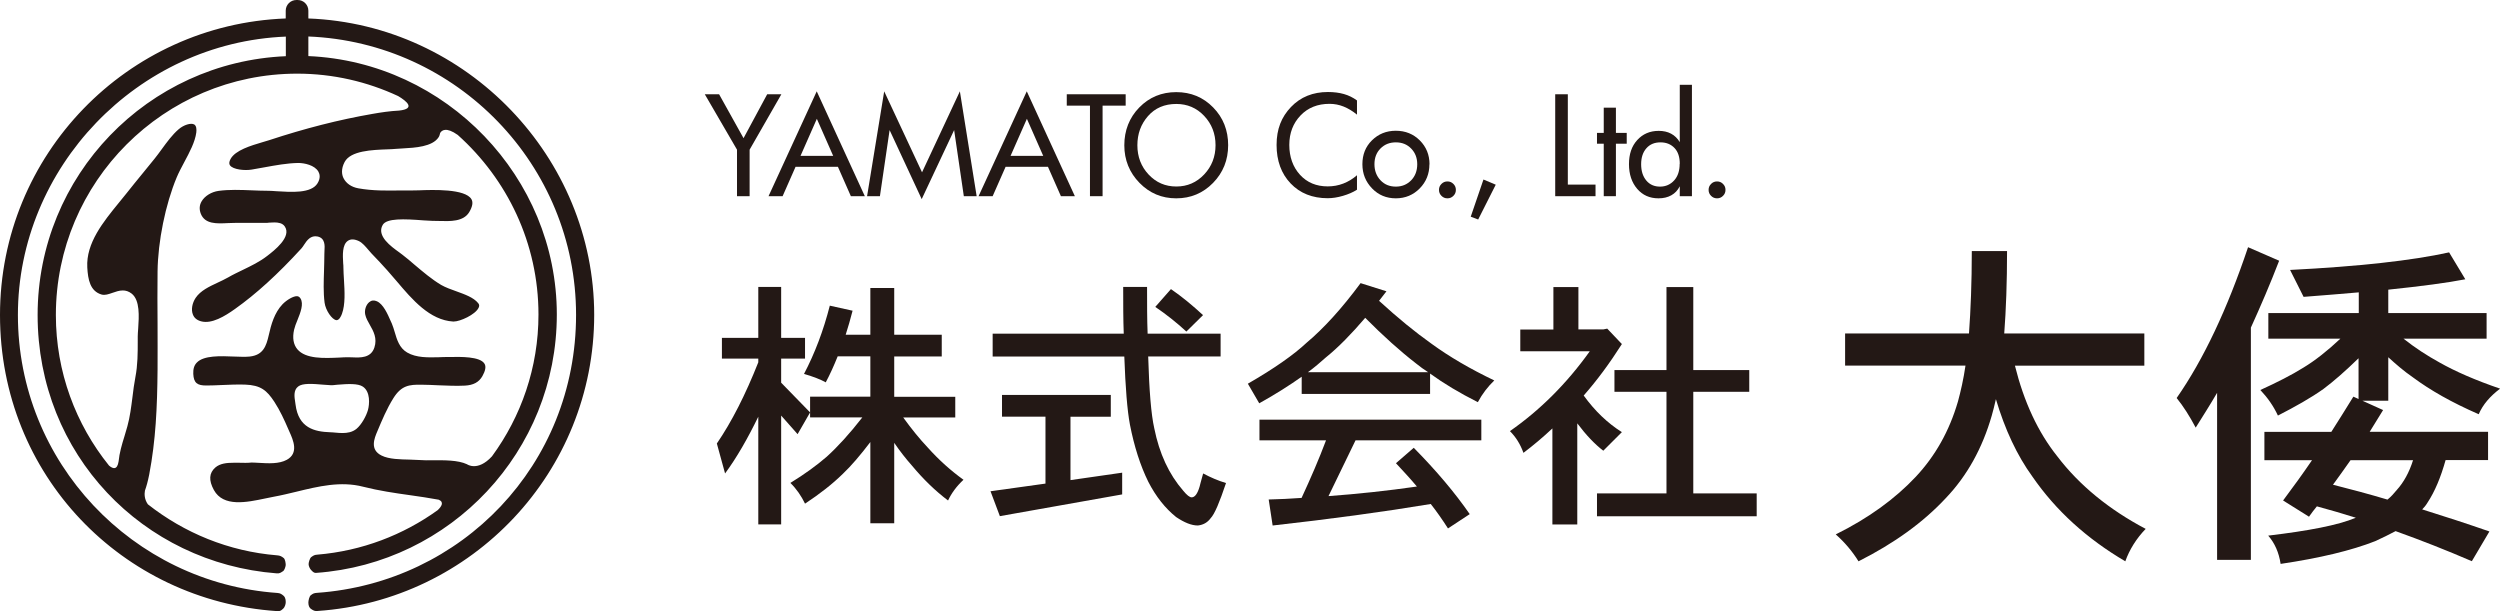
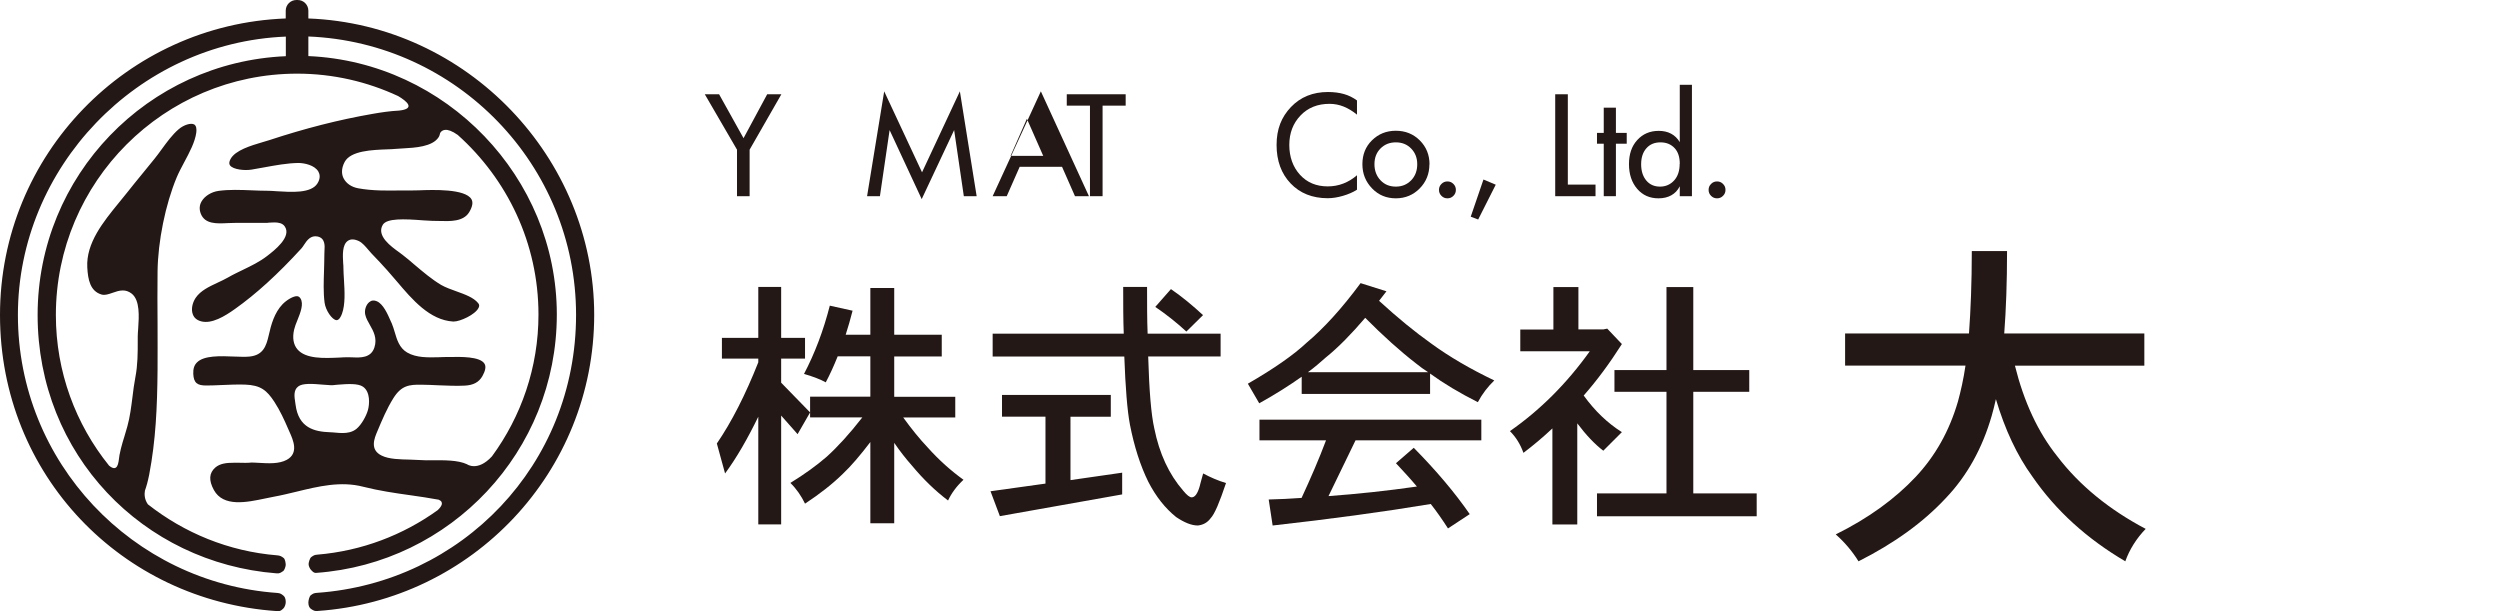
<svg xmlns="http://www.w3.org/2000/svg" id="_レイヤー_2" viewBox="0 0 221.98 54.26">
  <defs>
    <style>.cls-1{fill:#231815;stroke-width:0px;}</style>
  </defs>
  <g id="_レイヤー_1-2">
    <path class="cls-1" d="M71.48,31.84h-2.12v2.14l2.57,2.64-1.11,1.93-1.46-1.65v9.66h-2.03v-9.56c-.94,1.93-1.91,3.63-2.95,5.04l-.73-2.66c1.32-1.93,2.54-4.33,3.68-7.21v-.33h-3.23v-1.84h3.23v-4.52h2.03v4.52h2.12v1.84ZM75.7,27.6c-.19.75-.4,1.46-.61,2.12h2.19v-4.15h2.12v4.15h4.22v1.93h-4.22v3.58h5.42v1.84h-4.62c.73,1.01,1.46,1.91,2.17,2.66,1.01,1.13,2.07,2.07,3.18,2.87-.61.57-1.06,1.18-1.37,1.84-1.13-.85-2.19-1.88-3.2-3.09-.54-.61-1.06-1.27-1.58-2.03v7.14h-2.12v-7.21c-.9,1.18-1.7,2.12-2.45,2.83-.92.9-2.03,1.77-3.35,2.64-.33-.68-.75-1.3-1.3-1.84,1.27-.78,2.33-1.55,3.23-2.33.94-.85,2-2,3.16-3.49h-4.64v-1.84h5.35v-3.58h-2.9c-.33.82-.68,1.6-1.06,2.31-.42-.24-1.08-.5-1.93-.75.94-1.79,1.72-3.82,2.29-6.06l2.03.45Z" />
    <path class="cls-1" d="M98.63,37h-3.58v5.63l4.59-.66v1.93l-10.86,1.93-.83-2.21,4.88-.68v-5.94h-3.86v-1.93h9.66v1.93ZM108.38,31.65h-6.43c.09,3.02.26,5.14.54,6.38.45,2.24,1.3,4.08,2.57,5.54.33.4.57.59.75.59.28,0,.52-.31.71-.97,0,0,.09-.38.31-1.15.66.35,1.32.64,2.03.85-.57,1.7-1.01,2.76-1.37,3.13-.28.38-.66.59-1.13.64-.57,0-1.2-.26-1.93-.75-.97-.78-1.79-1.81-2.47-3.13-.71-1.44-1.25-3.13-1.63-5.07-.24-1.27-.4-3.3-.5-6.05h-11.69v-2.03h11.64c-.05-1.27-.05-2.64-.05-4.15h2.12c0,1.53,0,2.92.05,4.15h6.48v2.03ZM106.82,27.98l-1.48,1.46c-.87-.8-1.79-1.53-2.76-2.19l1.39-1.58c.99.68,1.93,1.46,2.85,2.31Z" />
    <path class="cls-1" d="M123.11,25.86c-.24.31-.45.59-.66.85,1.65,1.51,3.2,2.78,4.67,3.82,1.55,1.13,3.39,2.21,5.56,3.25-.56.54-1.06,1.18-1.46,1.93-1.63-.82-3.04-1.67-4.24-2.54v1.81h-11.4v-1.53c-1.06.75-2.31,1.55-3.77,2.36l-1.01-1.74c2.33-1.34,4.08-2.57,5.23-3.65,1.51-1.27,3.11-3.02,4.78-5.28l2.31.73ZM131.5,39.1h-11.14l-2.4,4.95c2.59-.19,5.21-.47,7.85-.85-.61-.73-1.25-1.41-1.86-2.07l1.58-1.37c2,2.03,3.65,3.98,4.97,5.89l-1.93,1.27c-.5-.78-1.01-1.51-1.53-2.17-4.26.71-8.95,1.34-14.04,1.91l-.35-2.31c.97-.02,1.93-.07,2.92-.14.82-1.77,1.55-3.46,2.17-5.11h-5.91v-1.84h19.7v1.84ZM126.81,33.05c-.38-.24-.73-.5-1.04-.75-1.44-1.11-2.95-2.47-4.55-4.08-1.23,1.44-2.38,2.62-3.51,3.53-.47.42-.99.87-1.58,1.3h10.67Z" />
    <path class="cls-1" d="M140.15,25.48v3.77h2.21l.35-.07,1.3,1.37c-1.08,1.7-2.21,3.23-3.39,4.57.99,1.37,2.12,2.45,3.39,3.25l-1.65,1.65c-.75-.57-1.53-1.39-2.31-2.43v8.98h-2.21v-8.53c-.85.8-1.7,1.51-2.57,2.17-.28-.78-.68-1.41-1.2-1.93,2.64-1.84,5.02-4.19,7.09-7.09h-6.17v-1.93h2.94v-3.77h2.21ZM155.32,34.79h-4.97v9.02h5.63v2.03h-14.18v-2.03h6.17v-9.02h-4.62v-1.93h4.62v-7.37h2.38v7.37h4.97v1.93Z" />
    <path class="cls-1" d="M190.4,32.47h-11.49c.8,3.22,2.05,5.91,3.77,8.06,1.96,2.57,4.6,4.72,7.84,6.43-.83.86-1.44,1.84-1.81,2.88-3.43-2.02-6.16-4.5-8.24-7.51-1.38-1.9-2.45-4.2-3.25-6.89-.12.55-.25,1.04-.37,1.47-.83,2.88-2.18,5.33-4.08,7.32-1.99,2.14-4.57,4.01-7.75,5.61-.55-.89-1.23-1.69-2.02-2.39,2.91-1.44,5.27-3.16,7.11-5.12,1.72-1.84,2.97-4.04,3.74-6.68.25-.92.49-1.96.67-3.19h-10.69v-2.85h11c.15-2.08.25-4.53.25-7.32h3.13c0,2.76-.09,5.21-.25,7.32h12.44v2.85Z" />
-     <path class="cls-1" d="M202.37,23.15c-.8,2.08-1.66,4.07-2.51,5.94v20.62h-3v-14.83c-.64,1.1-1.29,2.11-1.9,3.09-.55-1.04-1.1-1.9-1.69-2.63,2.39-3.43,4.5-7.91,6.34-13.39l2.76,1.2ZM218.89,24.8c-1.59.31-3.86.61-6.83.92v2.08h8.73v2.27h-7.38c1.01.8,2.08,1.5,3.19,2.11,1.41.8,3.22,1.59,5.39,2.33-.89.67-1.53,1.41-1.9,2.27-2.39-1.04-4.32-2.14-5.85-3.28-.8-.55-1.5-1.16-2.18-1.78v3.86h-2.3l1.84.83c-.4.64-.8,1.29-1.19,1.93h10.51v2.51h-3.77c-.43,1.53-.95,2.79-1.62,3.8-.15.25-.31.43-.46.58,1.96.61,3.95,1.26,5.97,1.96l-1.56,2.64c-2.27-.98-4.54-1.87-6.77-2.67-.58.31-1.2.61-1.81.89-2.11.83-4.9,1.5-8.4,2.02-.15-1.01-.52-1.84-1.1-2.51,3.58-.43,6.19-.92,7.78-1.59-1.17-.37-2.33-.7-3.46-1.01-.25.31-.49.61-.7.92l-2.3-1.44c.92-1.23,1.78-2.42,2.57-3.58h-4.23v-2.51h5.94c.71-1.1,1.35-2.15,1.96-3.13l.46.21v-3.62c-1.16,1.13-2.21,2.05-3.12,2.73-1.13.8-2.48,1.56-4.04,2.36-.4-.86-.92-1.59-1.56-2.27,1.47-.67,2.76-1.32,3.83-1.99,1.01-.61,2.11-1.47,3.28-2.57h-6.4v-2.27h8.03v-1.84c-1.53.12-3.16.28-4.9.4l-1.2-2.39c6.1-.31,10.82-.83,14.12-1.56l1.44,2.39ZM212.82,43.5c.61-.67,1.1-1.56,1.44-2.64h-5.55c-.52.74-1.04,1.47-1.56,2.18,1.59.4,3.19.83,4.84,1.32.31-.25.58-.55.83-.86Z" />
    <path class="cls-1" d="M69.38,8.37l-2.82,4.92v4.13h-1.12v-4.13l-2.86-4.92h1.27l2.17,3.9,2.1-3.9h1.26Z" />
-     <path class="cls-1" d="M76.8,17.42h-1.25l-1.15-2.61h-3.76l-1.15,2.61h-1.25l4.28-9.31,4.27,9.31ZM73.98,13.84l-1.45-3.29-1.45,3.29h2.91Z" />
    <path class="cls-1" d="M86.71,17.42h-1.13l-.86-5.87-2.88,6.13-2.85-6.13-.86,5.87h-1.14l1.52-9.31,3.36,7.19,3.36-7.19,1.49,9.31Z" />
-     <path class="cls-1" d="M95.45,17.42h-1.25l-1.15-2.61h-3.76l-1.15,2.61h-1.25l4.28-9.31,4.27,9.31ZM92.63,13.84l-1.45-3.29-1.45,3.29h2.91Z" />
+     <path class="cls-1" d="M95.45,17.42l-1.15-2.61h-3.76l-1.15,2.61h-1.25l4.28-9.31,4.27,9.31ZM92.63,13.84l-1.45-3.29-1.45,3.29h2.91Z" />
    <path class="cls-1" d="M99.95,9.38h-2.05v8.04h-1.12v-8.04h-2.06v-1.01h5.23v1.01Z" />
-     <path class="cls-1" d="M109.05,12.89c0,1.32-.45,2.44-1.34,3.35s-1.98,1.37-3.27,1.37-2.37-.46-3.26-1.37-1.35-2.03-1.35-3.34.44-2.45,1.33-3.36,1.98-1.36,3.28-1.36,2.39.45,3.28,1.36,1.33,2.03,1.33,3.36ZM107.93,12.89c0-1.02-.34-1.89-1.01-2.6s-1.5-1.06-2.47-1.06c-1.05,0-1.89.36-2.52,1.08s-.94,1.58-.94,2.59.33,1.89,1,2.6,1.48,1.06,2.46,1.06,1.8-.36,2.47-1.07,1.01-1.58,1.01-2.6Z" />
    <path class="cls-1" d="M120.48,16.85c-.34.22-.76.4-1.24.54s-.93.21-1.35.21c-1.36,0-2.46-.44-3.29-1.31s-1.25-2.01-1.25-3.42.43-2.48,1.28-3.37,1.95-1.33,3.28-1.33c.52,0,1,.06,1.42.18s.81.31,1.16.57v1.26c-.39-.32-.79-.56-1.19-.72s-.82-.24-1.25-.24c-1.05,0-1.91.34-2.57,1.03s-1,1.56-1,2.62.32,1.96.95,2.65,1.45,1.03,2.46,1.03c.48,0,.94-.08,1.38-.25s.84-.41,1.22-.74v1.28Z" />
    <path class="cls-1" d="M126.92,14.59c0,.84-.29,1.56-.86,2.14s-1.28.88-2.12.88-1.54-.29-2.11-.88-.86-1.3-.86-2.15.28-1.56.85-2.12,1.27-.85,2.12-.85,1.56.29,2.13.86.86,1.28.86,2.12ZM125.84,14.59c0-.57-.18-1.03-.54-1.4s-.81-.55-1.36-.55-1,.18-1.36.54-.54.83-.54,1.4.18,1.05.54,1.43.81.56,1.36.56,1-.19,1.36-.56.54-.85.54-1.43Z" />
    <path class="cls-1" d="M129.27,16.86c0,.21-.07.38-.22.53s-.32.22-.53.22-.38-.07-.53-.22-.22-.32-.22-.53.07-.38.22-.53.32-.22.53-.22.38.07.53.22.22.32.22.53Z" />
    <path class="cls-1" d="M132.81,16.4l-1.56,3.09-.66-.25,1.13-3.3,1.09.46Z" />
    <path class="cls-1" d="M141.68,17.42h-3.59v-9.05h1.12v8.02h2.46v1.03Z" />
    <path class="cls-1" d="M144.44,12.76h-.96v4.66h-1.08v-4.66h-.6v-.96h.6v-2.24h1.08v2.24h.96v.96Z" />
    <path class="cls-1" d="M150.23,17.42h-1.08v-.88c-.18.36-.43.62-.75.8s-.7.27-1.14.27c-.78,0-1.41-.28-1.89-.84s-.73-1.29-.73-2.19.24-1.6.73-2.14,1.12-.82,1.91-.82c.42,0,.78.08,1.1.25s.57.42.77.75v-5.09h1.08v9.9ZM149.15,14.55c0-.6-.15-1.07-.46-1.4s-.72-.51-1.25-.51-.94.17-1.25.52-.47.82-.47,1.42.15,1.08.46,1.45.72.54,1.22.54.93-.19,1.26-.56.48-.86.48-1.46Z" />
    <path class="cls-1" d="M153.21,16.86c0,.21-.07.38-.22.53s-.32.22-.53.22-.38-.07-.53-.22-.22-.32-.22-.53.07-.38.22-.53.32-.22.53-.22.38.07.53.22.22.32.22.53Z" />
    <path class="cls-1" d="M27.38,1.64v-.69c0-.52-.42-.95-.95-.95h-.11c-.52,0-.95.42-.95.95v.69C11.28,2.17,0,13.74,0,27.97s10.85,25.36,24.57,26.29c.27.02.34,0,.58-.22.13-.11.22-.4.22-.55,0-.15,0-.42-.19-.59-.19-.16-.3-.23-.55-.25-12.85-.9-23.04-11.61-23.04-24.68S12.18,3.78,25.38,3.25v1.72s0,.01,0,.02C13.13,5.51,3.34,15.58,3.34,27.97s9.36,22.02,21.23,22.94c.27.02.35-.06.57-.2.12-.08.22-.4.23-.54,0-.16-.05-.52-.18-.62-.2-.16-.33-.22-.58-.24-4.32-.35-8.26-2-11.48-4.53-.31-.44-.32-.9-.26-1.22.13-.36.26-.82.38-1.43.58-3.05.71-5.93.74-9.33.01-1.33,0-2.65,0-3.98-.01-1.54-.02-3.14,0-4.71.03-2.68.7-5.97,1.7-8.36.18-.43.42-.88.67-1.35.47-.88.96-1.79,1.07-2.64.03-.26.02-.59-.19-.71-.29-.16-.93.04-1.38.43-.56.48-1.04,1.14-1.5,1.77-.22.3-.43.59-.65.86-.35.43-.7.86-1.05,1.29-.48.59-.96,1.17-1.43,1.77-.22.28-.45.56-.69.85-1.36,1.67-2.91,3.56-2.79,5.73.06,1.07.25,2.1,1.26,2.4.31.09.63-.03.98-.15.29-.1.59-.21.91-.21.26,0,.52.07.79.28.75.59.65,2.04.58,3.1-.02.27-.04.51-.04.7v.4c0,1.05,0,2.15-.21,3.22-.11.57-.19,1.19-.26,1.78-.11.86-.22,1.75-.45,2.58-.08.29-.17.59-.26.89-.23.73-.45,1.49-.52,2.23-.12.78-.5.67-.85.37-2.95-3.66-4.72-8.31-4.72-13.37,0-11.82,9.61-21.43,21.43-21.43,3.2,0,6.23.72,8.96,1.99.76.45,1.59,1.13.08,1.29-.79.04-1.61.16-2.34.29-3,.52-6.01,1.29-9.2,2.34-.18.06-.38.12-.6.18-1.01.3-2.4.71-2.82,1.49-.19.36-.08.51-.05.56.27.38,1.31.48,1.91.38.38-.06.76-.13,1.13-.2.99-.18,2.01-.37,3.02-.39.54,0,1.46.19,1.79.77.12.21.21.57-.08,1.04-.56.91-2.34.78-3.63.7-.29-.02-.54-.04-.73-.04-.01,0-.02,0-.03,0-.47,0-.95-.02-1.44-.04-.99-.04-2.02-.08-2.96.05-.63.09-1.22.45-1.5.93-.2.34-.22.71-.07,1.1.37.93,1.4.88,2.4.83.4-.02.77-.02,1.14-.02.46,0,.92,0,1.38,0h.85c.09,0,.18,0,.29-.02.14-.01.3-.02.46-.02.36,0,.73.06.93.35.65.93-.95,2.16-1.55,2.62-.68.53-1.44.89-2.18,1.25-.43.21-.88.42-1.29.66-.3.17-.62.32-.94.47-.75.35-1.52.71-1.95,1.35-.31.47-.41,1.04-.25,1.46.11.31.36.52.73.62.94.26,2.11-.45,3.02-1.1,1.86-1.32,3.8-3.08,5.9-5.38.08-.09.16-.21.23-.32.24-.37.58-.86,1.2-.73.68.15.64.82.61,1.26,0,.1-.01.2-.01.3,0,.47-.02.96-.03,1.45-.03.96-.07,1.96.05,2.87.09.67.65,1.5,1.05,1.55.24.01.41-.34.49-.56.31-.84.24-2,.18-3.02-.02-.39-.05-.77-.05-1.11,0-.1,0-.22-.02-.36-.04-.7-.1-1.65.42-2,.25-.17.58-.16.98.03.31.15.59.49.84.78.1.12.19.23.28.32.49.5.97,1.02,1.4,1.5.27.3.55.63.84.97,1.37,1.62,2.93,3.45,5.01,3.57.01,0,.03,0,.04,0,.58,0,1.91-.61,2.21-1.21.08-.16.08-.29-.03-.42-.41-.51-1.19-.78-1.93-1.05-.47-.17-.96-.34-1.36-.57-.84-.5-1.61-1.16-2.36-1.79-.36-.31-.72-.62-1.09-.9-.07-.06-.17-.13-.28-.21-.71-.51-2.03-1.45-1.46-2.43.35-.6,1.87-.54,3.66-.4.33.02.59.04.75.04,0,0,.02,0,.03,0,.17,0,.36,0,.55.01,1.01.03,2.17.07,2.69-.78.29-.49.36-.87.2-1.15-.55-.94-3.43-.84-4.67-.79-.23,0-.43.01-.57.01-.33,0-.66,0-1,0-1.25.02-2.55.04-3.81-.19-.61-.11-1.08-.44-1.31-.9-.15-.3-.24-.8.1-1.44.54-1,2.43-1.07,3.81-1.12.28-.01.53-.02.71-.04.18-.02.39-.03.62-.04,1.12-.06,2.65-.15,3.2-.99.08-.12.11-.25.14-.38.13-.23.52-.57,1.56.17,4.39,3.93,7.17,9.61,7.17,15.95,0,4.71-1.54,9.06-4.13,12.59-1.28,1.39-2.22.7-2.22.7,0,0,0,0,0,0-.79-.37-2.03-.36-3.04-.35-.43,0-.8.01-1.09-.02-.27-.02-.59-.03-.93-.04-.87-.02-1.86-.03-2.52-.36-1.06-.52-.65-1.52-.37-2.17.39-.93.83-1.99,1.42-2.93.71-1.13,1.41-1.21,2.51-1.19.49,0,.98.03,1.47.05.79.03,1.59.07,2.37.03.75-.04,1.24-.3,1.55-.84.27-.48.34-.85.19-1.1-.39-.66-2.15-.62-3.1-.6-.39,0-.65,0-.97.02-.92.02-1.98.06-2.8-.42-.69-.4-.91-1.15-1.1-1.8-.08-.27-.16-.53-.26-.77l-.1-.22c-.28-.64-.66-1.51-1.23-1.76-.25-.11-.48-.09-.68.08-.29.24-.44.72-.35,1.11.07.31.23.6.41.91.32.56.67,1.19.4,2.01-.31.94-1.25.9-1.94.87-.13,0-.3,0-.39-.01-.24,0-.51.01-.79.03-1.33.06-2.98.14-3.72-.74-.35-.42-.45-1-.29-1.73.06-.26.17-.55.3-.86.27-.67.57-1.43.27-1.92-.08-.12-.17-.19-.3-.2-.33-.02-.92.33-1.29.71-.73.76-1.02,1.82-1.23,2.76-.22.96-.49,1.76-1.69,1.89-.37.04-.87.02-1.39,0-1.2-.05-2.68-.11-3.3.53-.24.24-.34.57-.32,1.01.04.8.35,1.04,1.18,1.03.44,0,.88-.02,1.32-.04.68-.03,1.39-.06,2.09-.04,1.4.05,1.94.51,2.61,1.53.5.77.88,1.6,1.23,2.41l.11.25c.33.73.85,1.9-.24,2.49-.68.37-1.62.32-2.45.27-.24-.01-.47-.03-.67-.03-.35.04-.73.03-1.1.02-.17,0-.33,0-.5,0-.61,0-1.2.06-1.62.42-.56.49-.6,1.14-.13,2,.84,1.53,2.9,1.1,4.56.75.26-.05.51-.11.74-.15.67-.12,1.36-.29,2.03-.45,1.93-.47,3.93-.96,5.93-.44,1.38.35,2.79.56,4.16.75.83.12,1.69.24,2.54.4.51.21.25.61-.09.93-3.06,2.2-6.72,3.62-10.69,3.95-.26.02-.33.07-.54.22-.12.09-.23.47-.23.62,0,.16.1.39.21.51.13.13.23.28.45.27,11.95-.85,21.38-10.79,21.38-22.95S39.63,5.51,27.38,4.98c0,0,0-.01,0-.02v-1.72c13.19.53,23.77,11.4,23.77,24.72s-10.17,23.77-23,24.68c-.26.02-.34.05-.55.21-.14.1-.22.49-.22.66,0,.29.11.48.24.56.23.15.31.2.58.18,13.71-.94,24.56-12.33,24.56-26.29S41.48,2.17,27.38,1.64ZM32.67,36.41c-.15.53-.57,1.3-1.02,1.67-.37.3-.81.37-1.25.37-.22,0-.44-.02-.65-.04-.15-.01-.3-.03-.45-.03-1.37-.05-2.8-.37-3.06-2.47,0-.06-.02-.14-.03-.21-.07-.44-.17-1.05.26-1.38.39-.31,1.26-.25,2.28-.16.25.02.46.04.59.04.17.02.37-.02.61-.04.98-.08,1.84-.12,2.27.17.68.46.59,1.56.45,2.08Z" />
  </g>
</svg>